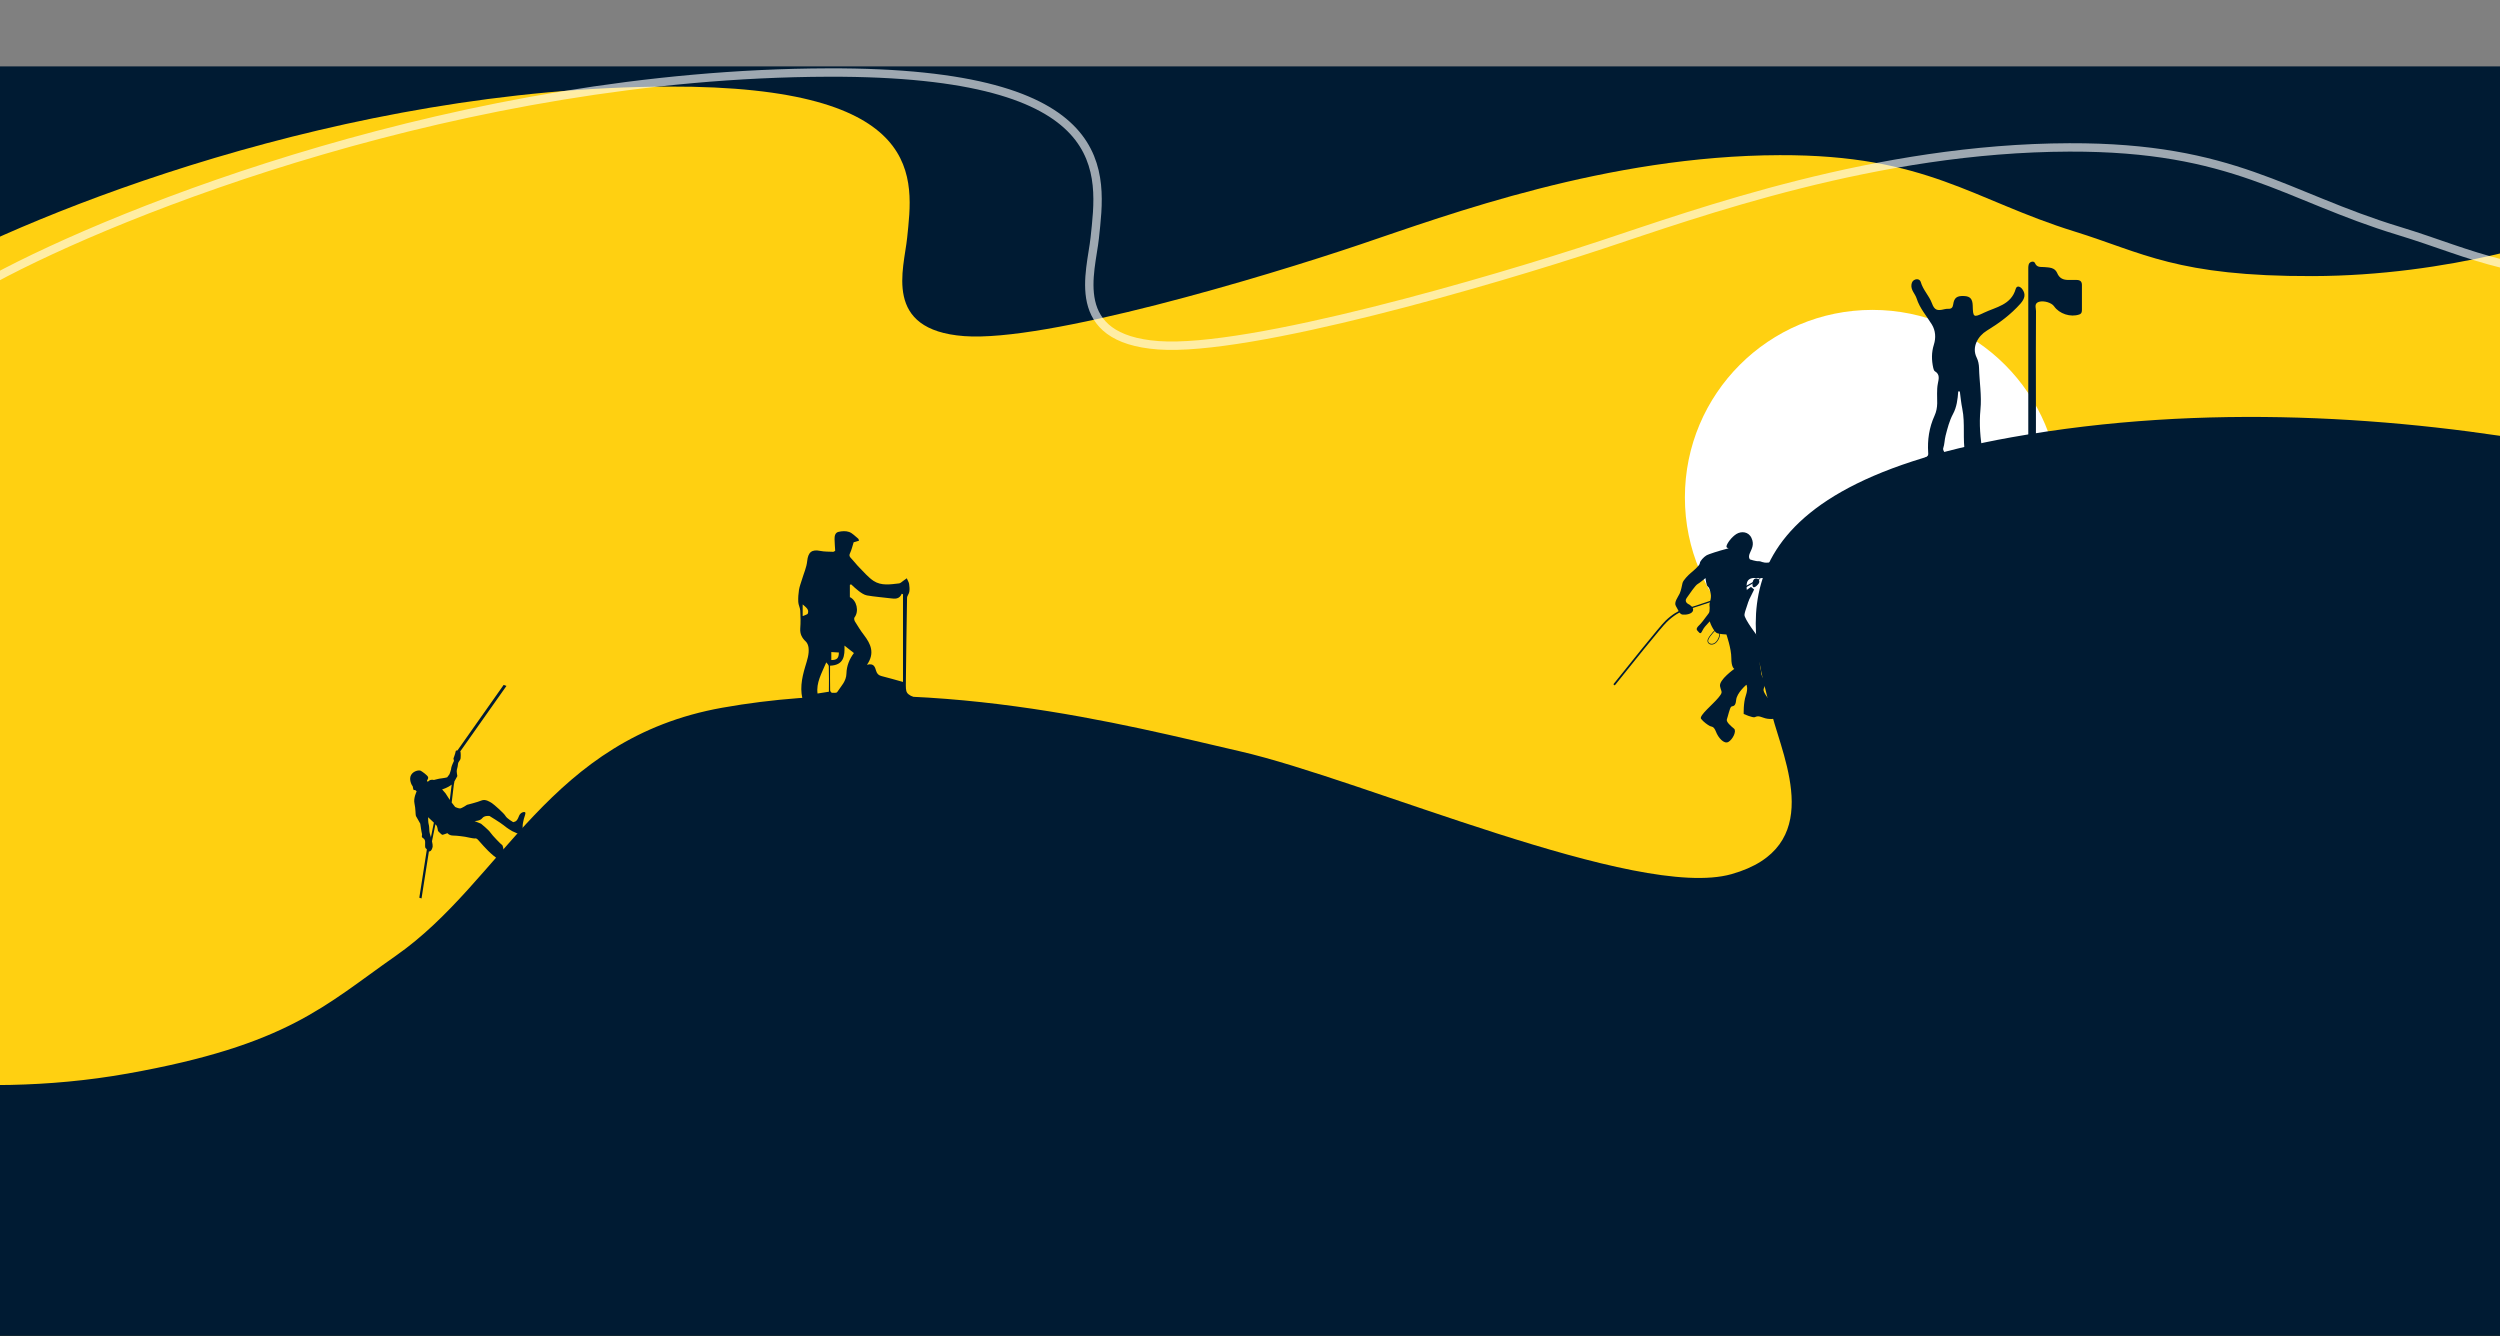
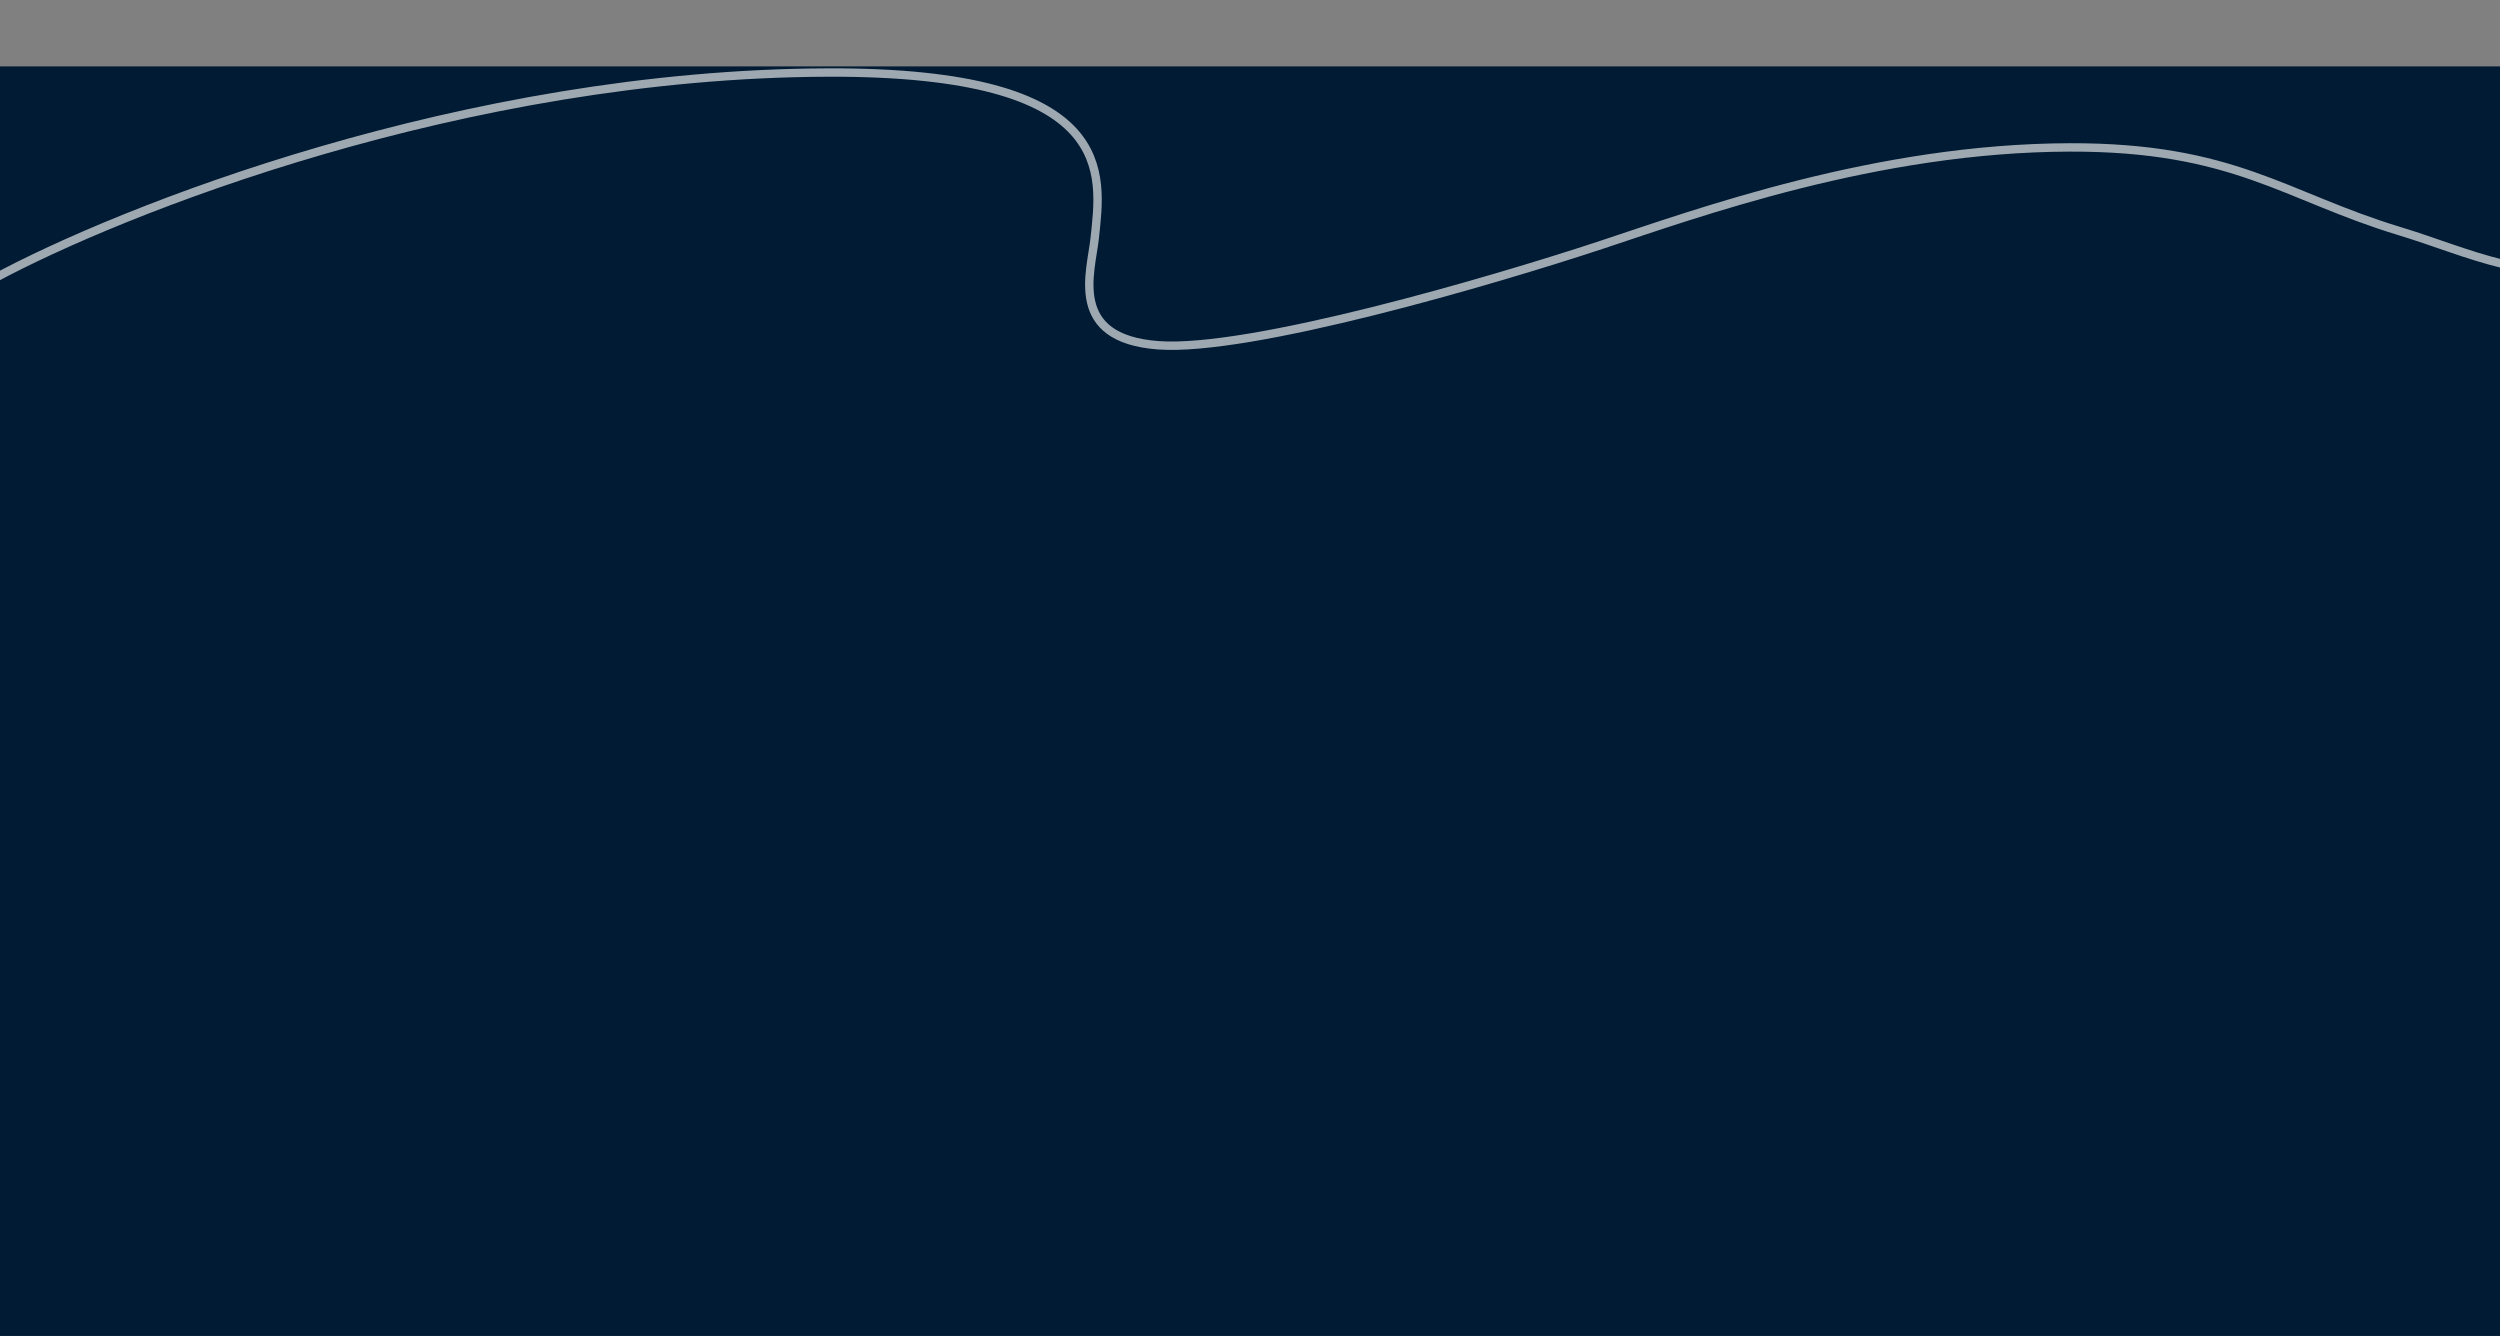
<svg xmlns="http://www.w3.org/2000/svg" width="1920" height="1026" viewBox="0 0 1920 1026" fill="none">
  <rect x="0" y="0" width="1920" height="1026" fill="#808080" stroke="none" />
  <rect width="1920" height="975" transform="translate(0 51)" fill="#001B33" />
  <g clip-path="url(#clip0_812_1330)">
    <path d="M513.537 66.487C262.83 67.243 26.339 163.44 -60.568 211.444L-56.368 1604.81L2006.74 1598.59L2002.43 168.396C1970.56 182.815 1880.69 211.731 1776.23 212.046C1671.77 212.361 1645.6 194.025 1593.32 177.814C1514.9 153.497 1479.97 118.819 1366.8 119.16C1234.49 119.559 1112.14 164.941 1044.92 187.651C969.551 213.114 803.141 262.858 740.45 258.136C677.758 253.415 694.262 206.607 696.696 182.563C701.193 138.144 713.755 65.883 513.537 66.487Z" fill="#FFD011" />
    <path d="M315.751 595.131C317.609 591.976 321.882 591.234 323.182 591.976C324.483 592.718 328.384 595.502 328.756 596.801C329.128 598.1 328.013 599.214 328.013 599.214C328.013 599.214 327.827 601.255 329.313 599.77C330.8 598.286 333.215 599.028 333.215 599.028L336.188 598.286C336.188 598.286 338.603 597.729 339.532 597.729C340.461 597.729 343.434 596.987 343.434 596.987C343.434 596.987 344.734 595.316 345.106 594.76C345.477 594.203 346.406 590.862 346.406 590.862C346.406 590.862 346.406 590.862 346.592 589.563C346.778 588.264 348.636 584.367 348.636 584.367L348.264 582.511C348.264 582.511 349.75 578.614 349.936 577.129C350.011 576.461 350.642 576.276 351.311 576.35L386.814 526L388.969 526.779L353.466 577.092C353.28 576.907 353.949 577.241 353.466 577.092C354.024 577.649 353.838 581.917 353.652 582.845C353.466 583.773 351.794 585.443 351.794 586.371C351.794 587.299 351.237 590.083 350.865 591.196C350.494 592.31 351.237 596.022 351.237 596.022C351.237 596.022 351.237 596.022 349.007 600.104C348.784 600.513 348.97 601.54 348.636 601.911L346.889 616.349L349.565 619.776C349.565 619.776 351.98 620.89 353.28 620.89C354.581 620.89 358.668 618.106 358.668 618.106C358.668 618.106 366.843 616.064 369.816 614.765C372.789 613.466 376.319 615.879 377.805 616.807C379.291 617.735 387.094 624.601 388.209 626.643C389.324 628.684 394.154 631.431 394.154 631.431C394.154 631.431 396.198 630.911 396.57 630.354C396.941 629.797 397.499 629.612 398.613 626.643C399.728 623.673 403.072 623.117 403.444 624.044C403.816 624.972 402.515 627.942 402.329 628.87C402.143 629.797 401.4 632.767 401.4 634.066C401.4 635.365 401.4 639.262 401.4 639.262C400.286 640.932 397.127 640.004 397.127 640.004C397.127 640.004 394.154 638.705 393.411 638.334C392.668 637.963 389.324 635.922 386.909 633.88C384.493 631.876 375.947 626.68 375.947 626.68C375.947 626.68 372.045 626.123 370.373 628.35C368.701 630.577 364.428 630.577 364.428 630.577L369.444 632.618C369.444 632.618 375.39 637.443 376.69 639.485C377.991 641.526 385.051 648.764 385.608 648.949C386.165 649.135 386.723 652.476 386.723 652.476C386.723 652.476 388.581 654.888 388.952 655.63C389.324 656.373 393.969 661.569 393.969 661.569L396.384 662.311C396.384 662.311 396.384 662.311 398.799 661.198C401.215 660.084 404.745 661.755 404.93 662.682C405.116 663.61 404.93 662.682 404.373 663.054C403.816 663.425 399.542 666.58 398.428 666.951C397.313 667.322 395.827 668.25 393.04 668.992C390.253 669.735 388.395 665.837 388.395 665.837C388.395 665.837 385.422 662.868 384.122 661.383C382.821 659.899 384.122 661.383 378.734 656.929C373.346 652.476 368.33 646.166 367.029 644.867C365.728 643.568 365.171 643.939 364.242 643.939C363.313 643.939 357.182 642.64 357.182 642.64C357.182 642.64 351.237 641.712 348.078 641.712C344.92 641.712 343.619 639.856 343.619 639.856C343.619 639.856 340.275 641.155 339.718 641.155C339.16 641.155 336.374 638.186 336.374 638.186C336.374 638.186 336.002 635.402 335.445 634.288C335.333 634.029 334.924 633.583 334.404 633.027L331.766 646.091C332.137 647.725 332.398 649.358 332.286 650.063C332.1 651.362 331.543 653.218 330.242 653.775C329.759 653.997 329.865 654.146 329.419 653.775L323.734 690L322.03 689.443L327.827 652.327C327.53 651.956 327.27 651.659 327.047 651.548C326.304 651.176 326.489 648.949 326.489 648.022C326.489 647.094 326.861 644.867 325.003 643.753C323.145 642.64 324.446 641.526 324.074 640.413C323.703 639.299 322.774 632.618 322.774 632.618L321.845 630.948C321.845 630.948 319.801 627.422 319.429 626.68C319.058 625.937 319.244 621.112 318.315 617.029C317.386 612.947 319.987 607.825 319.987 607.825C319.987 607.825 318.872 606.266 318.129 606.822C317.386 607.379 317.014 604.039 317.014 604.039C315.937 602.74 313.893 598.286 315.751 595.131ZM339.532 606.266L342.133 609.235L345.44 614.357L346.889 602.554C343.917 605.041 339.532 606.266 339.532 606.266ZM333.215 631.803C331.246 629.836 328.793 627.608 328.793 627.608C328.793 627.608 328.793 631.69 329.165 632.804C329.536 633.917 329.722 636.33 329.722 637.629C329.722 638.928 330.28 641.155 330.837 642.64C330.911 642.899 330.763 642.975 330.874 643.346L333.215 631.803Z" fill="#001B33" />
    <circle cx="1438" cy="382" r="144" fill="white" />
    <g clip-path="url(#clip1_812_1330)">
      <g clip-path="url(#clip2_812_1330)">
-         <path d="M704.223 536.554C706.574 537.587 708.925 538.621 711 540H617.288C613.83 530.35 615.697 521.044 618.395 512.015C619.847 507.121 621.576 502.433 620.954 497.333C620.746 495.678 619.985 493.748 618.879 492.714C615.905 489.957 614.314 486.924 614.591 482.72C614.937 478.17 614.868 473.552 614.591 468.934C614.453 466.659 613.139 464.522 613.069 462.248C612.931 459.146 613.139 456.044 613.623 453.011C614.038 450.392 615.075 447.841 615.836 445.291C617.219 440.535 619.432 435.848 619.916 430.954C620.608 424.267 623.305 421.717 629.944 423.096C633.126 423.716 636.515 423.647 639.834 423.785C640.526 423.785 641.218 423.096 641.425 422.958C641.218 419.718 641.01 416.892 640.941 414.135C640.872 411.722 641.356 409.103 643.915 408.483C646.543 407.862 649.655 407.655 652.145 408.551C654.773 409.516 656.848 411.929 659.13 413.721C659.407 413.928 659.476 414.479 659.753 415.238C658.093 415.72 656.64 416.203 655.603 416.478C654.635 419.511 654.012 422.337 652.837 424.819C651.799 426.956 652.767 427.852 654.081 429.23C656.087 431.298 657.816 433.711 659.822 435.71C663.418 439.294 666.738 443.361 670.887 446.118C676.835 450.047 683.889 448.806 690.529 448.048C691.635 447.91 692.604 446.807 693.641 446.118C694.609 445.429 695.508 444.739 696.407 444.119C697.237 446.118 698.067 447.29 698.206 448.531C698.482 450.461 698.69 452.528 698.344 454.458C698.136 456.113 696.615 457.629 696.615 459.146C696.2 480.514 695.992 501.882 695.716 523.25C695.578 532.693 695.508 532.693 704.223 536.554ZM616.458 464.178V473.138C618.118 472.38 620.055 472.036 620.4 471.208C621.576 468.107 619.086 466.521 616.458 464.178ZM636.515 511.67C636.515 510.705 635.27 509.671 634.578 508.706C630.913 517.253 626.763 524.422 627.87 532.625C630.567 532.211 633.195 531.797 636.584 531.246C636.653 524.904 636.722 518.287 636.515 511.67ZM638.451 500.779V506.914C642.808 506.914 644.192 505.535 644.261 501.124C642.462 501.055 640.664 500.917 638.451 500.779ZM648.549 495.816C648.825 503.605 648.272 510.843 637.483 511.256C637.483 517.667 637.414 523.939 637.552 530.212C637.552 530.901 638.451 532.073 639.004 532.073C640.388 532.142 642.532 532.28 643.016 531.453C645.851 527.041 649.932 523.319 650.07 517.253C650.208 511.463 652.352 506.087 655.81 501.537C653.459 499.607 651.315 497.953 648.549 495.816ZM693.503 456.389C693.157 456.251 692.811 456.113 692.534 455.975C690.736 460.317 687.347 459.973 683.751 459.49C677.803 458.732 671.786 458.319 665.839 457.285C663.626 456.871 661.551 455.424 659.683 454.045C657.539 452.46 655.603 450.53 653.597 448.737C653.321 448.875 653.044 449.082 652.698 449.22V458.594C657.954 461.007 659.96 469.485 656.225 474.241C655.81 474.793 656.087 476.378 656.502 477.136C658.715 480.721 660.928 484.374 663.556 487.751C668.743 494.575 672.063 501.537 665.839 510.567C671.302 509.051 671.994 512.428 672.893 515.323C673.585 517.529 674.829 518.701 677.112 519.252C682.437 520.562 687.693 522.147 693.503 523.733V456.389Z" fill="#001B33" />
-       </g>
+         </g>
      <path d="M1545.1 335.785C1840.45 283.143 2144.89 376.422 2260.19 429.642L2512.78 1846.9L82.249 2280.09L-180.18 807.682C-138.754 822.429 -25.135 846.44 97.93 824.506C220.995 802.572 249 772.5 304.009 734.031C386.712 676.195 421.492 567.273 554.813 543.511C710.695 515.728 867.006 557.422 952.285 577C1047.9 598.951 1257.27 691.857 1329.79 671.343C1402.32 650.828 1370.23 584.299 1360.86 548.828C1343.56 483.301 1309.22 377.825 1545.1 335.785Z" fill="#001B33" />
-       <path d="M1364.8 429.401C1364.8 429.401 1362.54 431.627 1358.02 432.068C1353.58 432.501 1352.64 430.863 1350.65 431.018C1348.7 431.208 1344.02 429.658 1344.02 429.658C1344.02 429.658 1342.4 428.321 1343.84 424.917C1345.27 421.512 1347.48 418.308 1345.18 413.262C1342.95 408.209 1337.37 407.77 1333.58 410.106C1329.84 412.477 1326.51 417.049 1325.95 419.385C1325.43 421.678 1330.07 420.478 1325.43 421.678C1320.79 422.878 1312.27 425.478 1310.38 426.646C1308.49 427.814 1305.52 430.895 1305.46 432.632C1305.39 434.369 1300.07 438.742 1298.44 440.121C1296.8 441.5 1292.75 445.474 1292.18 447.732C1291.61 449.99 1291.19 453.296 1289.95 455.933C1288.71 458.571 1285.34 462.676 1287.11 465.493C1288.88 468.309 1289.72 471.727 1292.27 472.03C1294.77 472.297 1299.5 471.6 1300.23 468.972C1301 466.38 1297.25 464.228 1297.25 464.228C1297.25 464.228 1293.12 462.625 1295.28 459.386C1297.49 456.182 1302.1 449.439 1303.75 448.571C1305.43 447.659 1309.82 443.966 1309.82 443.966C1309.82 443.966 1310.36 449.42 1311.47 450.335C1312.54 451.214 1313.05 452.068 1313.82 455.926C1314.64 459.819 1312.48 463.491 1312.92 465.217C1313.32 466.909 1312.64 470.004 1312.56 474.023C1312.48 478.043 1316.37 484.9 1318.25 486.014C1320.09 487.094 1325.89 487.276 1325.89 487.276C1325.89 487.276 1329.7 498.152 1329.66 505.432C1329.63 512.712 1331.96 513.703 1331.96 513.703C1331.96 513.703 1320.01 522.146 1320.99 527.044C1321.98 531.943 1323.66 531.031 1319.62 535.949C1315.58 540.866 1304.68 549.677 1306.4 552.026C1308.12 554.375 1311.92 556.994 1313.2 557.617C1314.48 558.239 1316.09 557.414 1317.87 561.96C1319.57 566.513 1324.05 571.701 1327.41 569.8C1330.76 567.9 1333.9 561.38 1331.72 559.586C1329.54 557.793 1325.43 554.418 1326.26 552.371C1327.04 550.289 1328.43 543.624 1329.57 542.766C1330.7 541.908 1332.87 543.191 1333.36 537.638C1333.84 532.085 1341.25 525.855 1341.25 525.855C1341.25 525.855 1342.76 528.461 1340.8 534.158C1338.84 539.856 1339.16 548.36 1339.16 548.36C1339.16 548.36 1346.23 551.446 1347.7 550.792C1349.13 550.18 1350.09 549.535 1354.26 551.174C1358.39 552.777 1363.38 552.291 1365.77 551.035C1368.17 549.778 1369.99 543.111 1368.63 541.985C1367.26 540.86 1364.15 539.669 1361 538.442C1357.9 537.25 1354.92 532.506 1354.43 530.312C1353.94 528.118 1357.62 524.259 1355.95 522.888C1354.32 521.552 1352.51 518.7 1352.57 516.453C1352.62 514.206 1350.42 510.173 1352.38 505.616C1354.33 501.06 1356.13 496.086 1353 492.655C1349.91 489.181 1339.5 475.172 1339.75 472.158C1339.97 469.109 1343.06 462.553 1342.91 460.562C1342.72 458.614 1340.91 452.97 1341.49 448.429C1342.03 443.854 1346.3 443.713 1348.84 443.937C1351.34 444.204 1369.62 443.68 1372.08 440.687C1374.54 437.694 1364.8 429.401 1364.8 429.401Z" fill="#001B33" />
      <g clip-path="url(#clip3_812_1330)">
        <path d="M1027.88 768.801L1027.49 768.407C1028.02 767.843 1081.7 711.715 1118.29 672.277C1140.32 648.536 1188.64 588.289 1227.5 539.898C1253.84 507.085 1274.59 481.148 1279.01 476.823C1289.43 466.683 1298.88 465.982 1299.66 465.984C1300.89 465.629 1328.06 457.079 1337.27 451.972C1346.64 446.772 1352.08 443.738 1352.16 443.731L1352.48 444.211C1352.45 444.254 1347.15 447.641 1337.75 452.884C1328.31 458.092 1300.26 466.845 1299.95 466.954L1299.87 466.961C1299.8 466.969 1290.61 467.438 1280.01 477.793C1275.63 482.074 1254.84 507.976 1228.54 540.825C1189.72 589.251 1140.76 648.966 1118.68 672.672C1082.05 712.074 1028.42 768.238 1027.88 768.801Z" fill="#001B33" />
      </g>
      <path d="M1346.56 445.575C1345.93 446.777 1345.41 450.289 1346.61 450.919C1347.81 451.549 1350.31 448.946 1350.9 447.786C1351.53 446.584 1351.04 445.099 1349.8 444.512C1348.64 443.917 1347.19 444.373 1346.56 445.575Z" fill="#001B33" />
      <path d="M1347.18 452.751L1342.65 461.925L1337.09 468.681L1329.05 462.071L1344.74 450.747L1347.18 452.751Z" fill="#001B33" />
-       <path d="M1312.33 494.261C1311.43 493.523 1311.12 492.334 1311.52 491.155C1312.66 487.937 1317.87 482.905 1318.05 482.691L1318.44 483.086C1318.4 483.128 1313.12 488.245 1312.01 491.343C1311.6 492.444 1312.02 493.505 1312.98 494.08C1314.27 494.78 1316.46 494.645 1318.22 492.507C1321.24 488.83 1320.4 485.058 1320.39 484.98L1320.93 484.849C1320.95 485.004 1321.84 488.968 1318.64 492.859C1316.68 495.254 1314.17 495.419 1312.72 494.578C1312.59 494.472 1312.46 494.367 1312.33 494.261Z" fill="#001B33" />
      <path d="M1314.26 468.901C1312.83 469.513 1308.47 476.821 1305.08 480.061C1301.74 483.259 1303.3 483.894 1304.45 485.275C1305.61 486.657 1306.27 486.986 1307.7 483.858C1309.16 480.687 1315.63 474.825 1315.63 474.825L1314.26 468.901Z" fill="#001B33" />
    </g>
    <g clip-path="url(#clip4_812_1330)">
      <path d="M1471.95 229.173C1470.8 225.549 1467.42 222.83 1468 218.547C1468.25 216.652 1469.15 215.169 1471.13 214.592C1473.11 214.098 1474.67 215.004 1475.17 216.652C1476.9 222.748 1481.59 227.114 1483.74 232.963C1485.63 238.153 1487.77 238.894 1493.21 237.494C1494.28 237.247 1495.35 237.082 1496.42 237.164C1498.81 237.247 1499.72 236.093 1500.05 233.787C1500.79 228.597 1503.02 227.032 1508.62 227.361C1513.15 227.608 1514.88 229.668 1515.04 234.61C1515.29 243.672 1515.54 244.084 1523.61 240.212C1532.92 235.764 1544.54 234.281 1548.08 221.842C1548.91 219.041 1551.63 219.947 1553.19 222.171C1555.75 225.796 1555.33 229.091 1551.63 233.292C1544.21 241.613 1535.31 248.203 1525.84 253.969C1519.08 258.088 1514.06 266.573 1518.09 274.646C1519.33 277.118 1519.82 279.919 1519.91 282.637C1520.15 293.264 1522.05 303.809 1520.98 314.6C1519.91 325.639 1520.81 336.76 1522.79 347.799C1523.12 349.858 1524.19 350.929 1525.76 351.918C1525.84 352 1526 352.082 1526.09 352.082H1507.22V351.753C1507.47 351.753 1507.71 351.753 1508.04 351.506C1509.11 350.929 1509.52 349.858 1509.28 348.705C1507.14 337.172 1509.36 325.392 1507.05 313.941C1506.15 309.575 1505.73 305.127 1505.16 300.678L1503.92 300.596C1503.51 306.609 1502.77 312.705 1499.89 317.978C1497.08 323.25 1495.68 328.934 1494.2 334.618C1493.38 337.831 1493.46 341.126 1492.39 344.256C1491.65 346.398 1496.18 351.094 1497.66 351.423L1493.95 351.918H1477.72C1479.21 351.176 1480.44 350.352 1480.69 349.693C1480.94 349.117 1480.94 348.375 1480.85 347.716C1480.19 337.831 1481.59 328.357 1485.71 319.296C1487.11 316.248 1487.69 313.117 1487.77 309.74C1487.86 304.715 1487.28 299.607 1488.27 294.582C1488.93 291.122 1490.08 287.498 1485.96 285.109C1485.3 284.697 1484.97 283.461 1484.73 282.555C1483.41 276.541 1483.32 270.692 1485.22 264.679C1486.87 259.489 1486.54 253.887 1483.65 249.191C1479.62 242.601 1474.34 236.752 1471.95 229.173Z" fill="#001B33" />
      <path d="M1596.86 241.53C1590.18 243.837 1581.53 241.036 1577.5 235.187C1575.6 232.469 1569.67 230.656 1565.88 231.81C1562.01 233.045 1563.65 236.423 1563.65 238.812C1563.49 258.171 1563.57 277.53 1563.57 296.889C1563.57 315.259 1563.65 333.63 1563.57 351.918H1557.72C1557.72 328.44 1557.72 304.879 1557.72 281.402C1557.72 256.853 1557.72 232.304 1557.72 207.673C1557.72 206.19 1557.64 204.625 1558.05 203.142C1558.63 200.918 1562.01 200.094 1562.83 201.989C1564.4 205.696 1567.28 204.872 1570 205.119C1573.79 205.448 1578.07 205.366 1579.89 209.65C1581.62 213.851 1584.66 215.004 1588.62 215.004C1590.68 215.004 1592.74 215.004 1594.8 215.004C1597.43 215.004 1598.92 216.075 1598.92 218.876C1598.92 225.219 1598.92 231.48 1598.92 237.823C1598.92 239.471 1598.75 240.871 1596.86 241.53Z" fill="#001B33" />
    </g>
  </g>
  <g clip-path="url(#clip5_812_1330)">
    <path d="M-5.046 214.196C92.028 161.716 356.184 56.547 636.211 55.703C859.844 55.029 845.808 134.017 840.782 182.571C838.061 208.853 819.624 260.02 889.647 265.176C959.67 270.333 1145.54 215.946 1229.73 188.108C1304.81 163.279 1441.47 113.663 1589.26 113.217C1715.66 112.836 1754.67 150.74 1842.26 177.315C1900.65 195.032 1929.88 215.073 2046.56 214.721C2163.24 214.369 2263.62 182.755 2299.22 166.991" stroke="white" stroke-opacity="0.62" stroke-width="6.447" />
  </g>
  <defs>
    <clipPath id="clip0_812_1330">
-       <rect width="1920" height="1026" fill="white" />
-     </clipPath>
+       </clipPath>
    <clipPath id="clip1_812_1330">
      <rect width="1920" height="2149" fill="white" transform="translate(0 306)" />
    </clipPath>
    <clipPath id="clip2_812_1330">
      <rect width="98" height="132" fill="white" transform="translate(613 408)" />
    </clipPath>
    <clipPath id="clip3_812_1330">
-       <rect width="44.675" height="135.422" fill="white" transform="translate(1318.01 415.097) rotate(39.43)" />
-     </clipPath>
+       </clipPath>
    <clipPath id="clip4_812_1330">
      <rect width="131" height="151" fill="white" transform="translate(1468 201)" />
    </clipPath>
    <clipPath id="clip5_812_1330">
      <rect width="1920" height="259" fill="white" transform="matrix(-1 0 0 1 1920 21)" />
    </clipPath>
  </defs>
</svg>